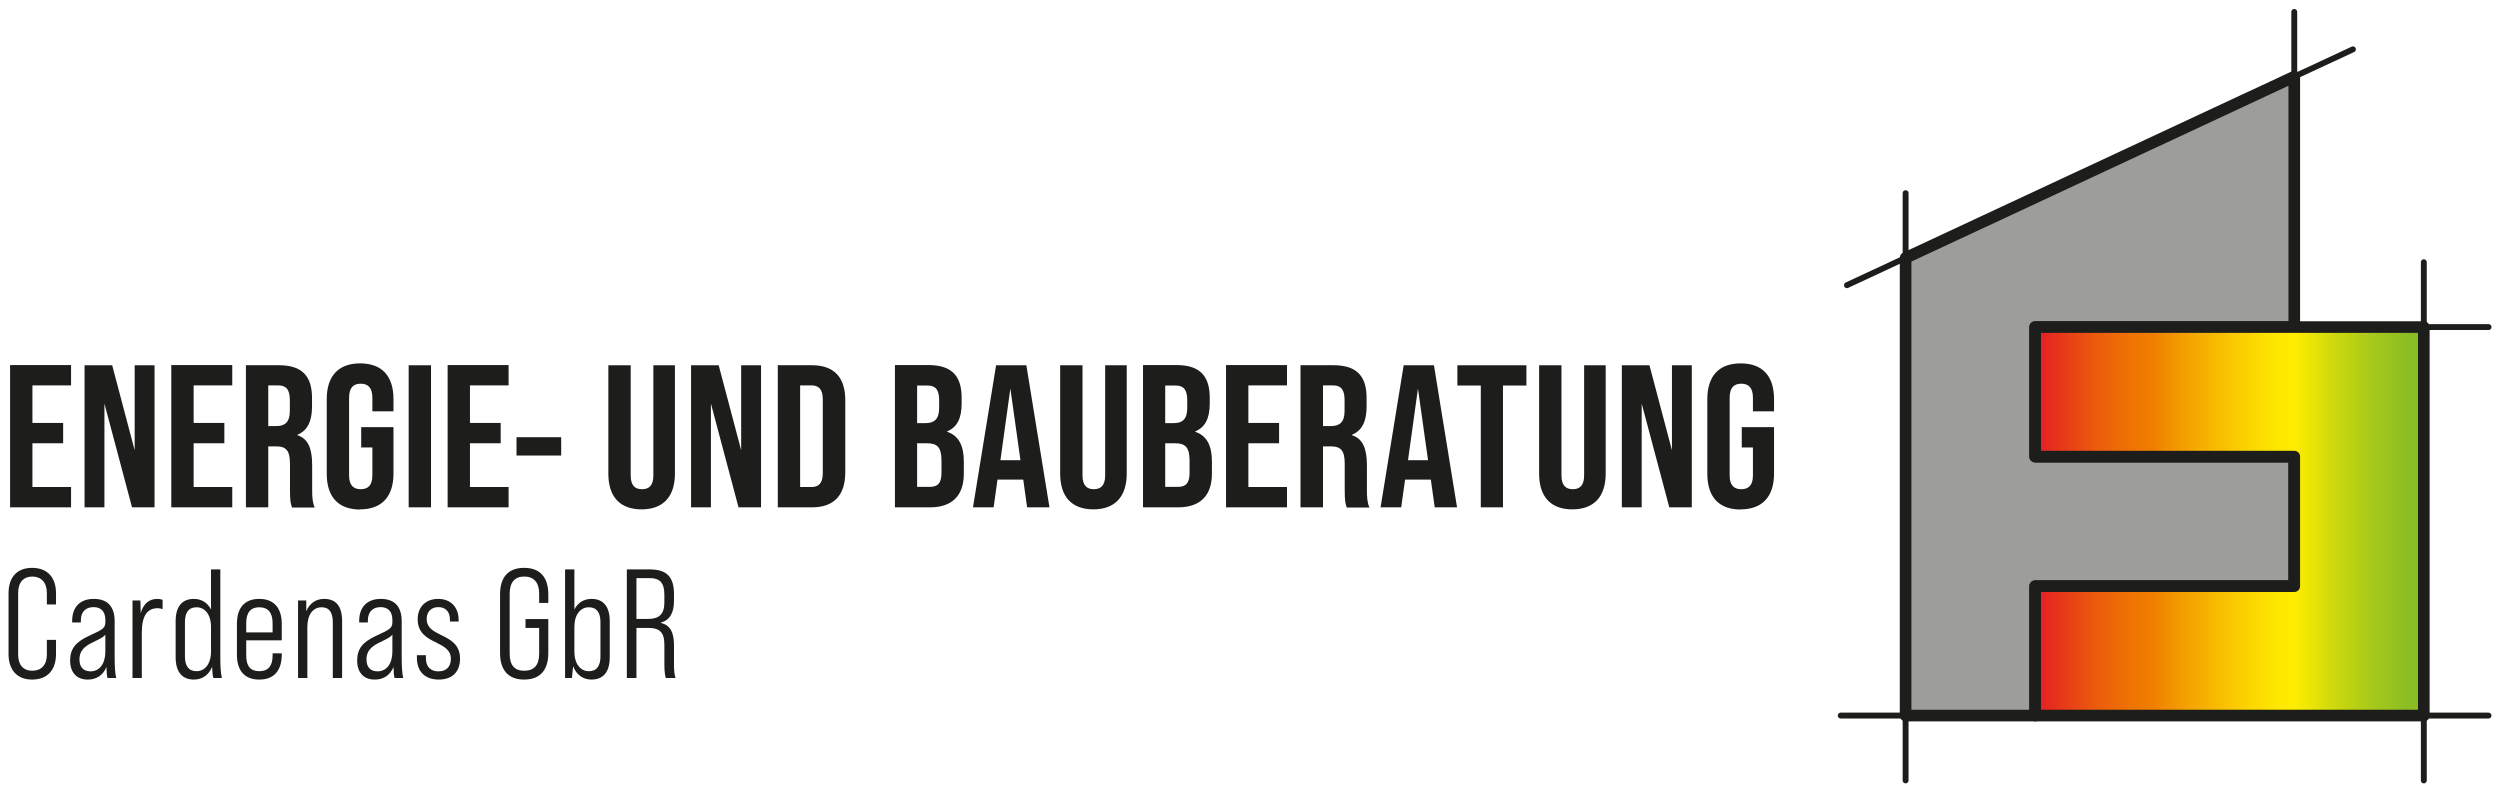
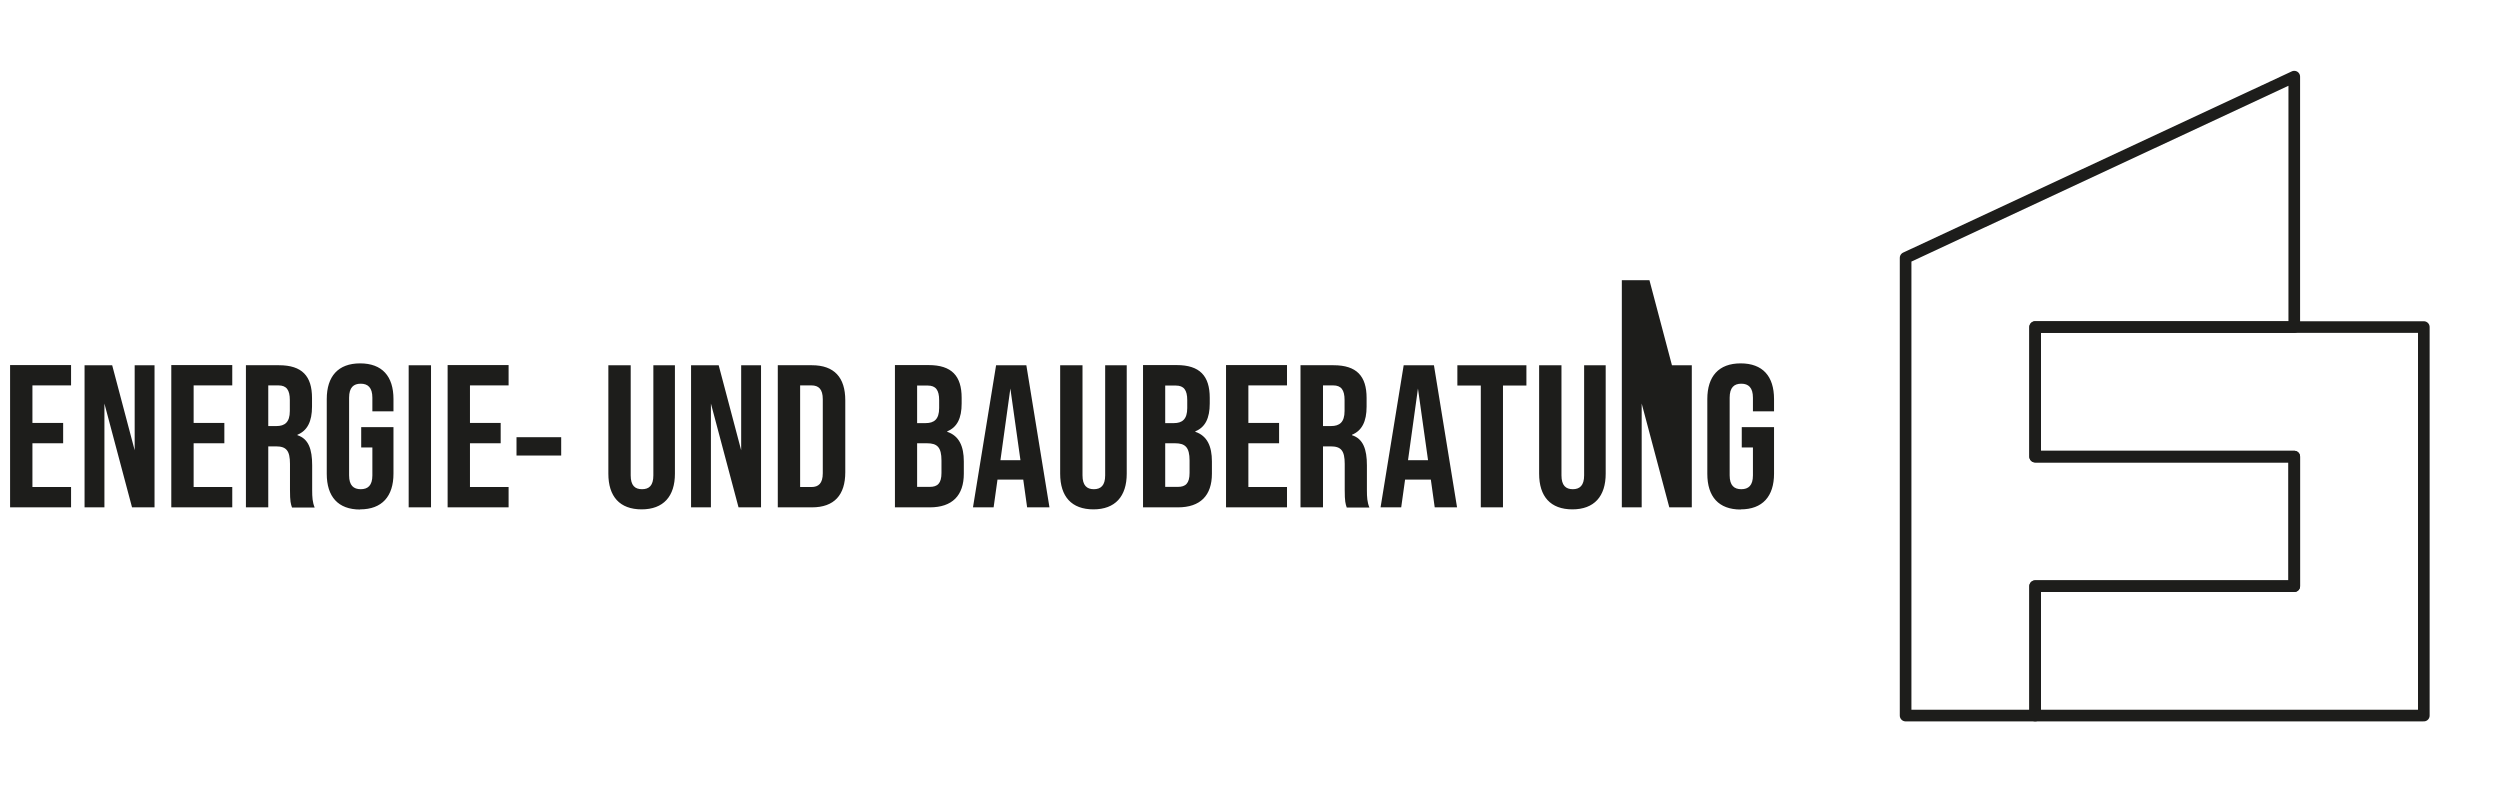
<svg xmlns="http://www.w3.org/2000/svg" id="Ebene_1" version="1.1" viewBox="0 0 161.13 51.07">
  <defs>
    <style>
      .st0 {
        fill: #1d1d1b;
      }

      .st1 {
        stroke-linecap: round;
        stroke-width: .38px;
      }

      .st1, .st2, .st3 {
        fill: none;
      }

      .st1, .st3 {
        stroke: #1d1d1b;
        stroke-linejoin: round;
      }

      .st4 {
        clip-path: url(#clippath-1);
      }

      .st5 {
        fill: #9d9d9c;
      }

      .st6 {
        clip-path: url(#clippath-2);
      }

      .st3 {
        stroke-width: .75px;
      }

      .st7 {
        clip-path: url(#clippath);
      }

      .st8 {
        fill: url(#Unbenannter_Verlauf_2);
      }
    </style>
    <clipPath id="clippath">
      <rect class="st2" x=".55" y=".58" width="160.03" height="49.91" />
    </clipPath>
    <clipPath id="clippath-1">
-       <polygon class="st2" points="131.17 21.08 131.17 29.43 147.87 29.43 147.87 37.78 131.17 37.78 131.17 46.12 156.22 46.12 156.22 21.08 131.17 21.08" />
-     </clipPath>
+       </clipPath>
    <linearGradient id="Unbenannter_Verlauf_2" data-name="Unbenannter Verlauf 2" x1="-57.74" y1="99.01" x2="-56.74" y2="99.01" gradientTransform="translate(1577.51 2513.61) scale(25.05 -25.05)" gradientUnits="userSpaceOnUse">
      <stop offset="0" stop-color="#e52322" />
      <stop offset=".02" stop-color="#e52322" />
      <stop offset=".06" stop-color="#e6341b" />
      <stop offset=".16" stop-color="#eb5b0c" />
      <stop offset=".25" stop-color="#ee7403" />
      <stop offset=".3" stop-color="#ef7d00" />
      <stop offset=".4" stop-color="#f4a400" />
      <stop offset=".52" stop-color="#facb00" />
      <stop offset=".61" stop-color="#fde400" />
      <stop offset=".67" stop-color="#ffed00" />
      <stop offset=".77" stop-color="#ced90e" />
      <stop offset=".87" stop-color="#a7c91a" />
      <stop offset=".95" stop-color="#8ebf22" />
      <stop offset="1" stop-color="#86bc25" />
    </linearGradient>
    <clipPath id="clippath-2">
-       <rect class="st2" x=".55" y=".58" width="160.03" height="49.91" />
-     </clipPath>
+       </clipPath>
  </defs>
  <g class="st7">
-     <path class="st0" d="M41.02,39.89v-2.63h.85c.68,0,.95.32.95,1.08v.49c0,.76-.34,1.06-1.05,1.06h-.75ZM40.4,43.7h.62v-3.23h.76c.74,0,1.04.28,1.04,1.09v1.29c0,.43.04.65.09.85h.63c-.08-.24-.1-.54-.1-.84v-1.27c0-.83-.24-1.3-.85-1.44v-.02c.58-.16.85-.63.85-1.41v-.43c0-1.1-.46-1.59-1.55-1.59h-1.49v7ZM38.7,42.31c0,.59-.22.95-.75.95s-.93-.46-.93-1.27v-1.58c0-.81.4-1.27.93-1.27s.75.36.75.96v2.21ZM38.12,38.6c-.49,0-.88.25-1.1.68v-2.58h-.6v7h.44l.08-.76c.2.54.63.86,1.18.86.74,0,1.18-.46,1.18-1.45v-2.31c0-.98-.44-1.44-1.18-1.44M33.78,43.8c1.02,0,1.56-.6,1.56-1.71v-2.19h-1.47v.57h.88v1.66c0,.76-.34,1.1-.96,1.1s-.94-.34-.94-1.1v-3.86c0-.75.34-1.11.94-1.11s.96.36.96,1.11v.59h.59v-.55c0-1.11-.54-1.71-1.56-1.71s-1.55.6-1.55,1.71v3.78c0,1.11.54,1.71,1.55,1.71M28.28,43.8c.88,0,1.37-.51,1.37-1.35,0-.91-.62-1.23-1.2-1.51-.5-.25-.95-.47-.95-1.04,0-.51.33-.77.75-.77.44,0,.75.26.75.82v.11h.56v-.09c0-.86-.53-1.37-1.32-1.37s-1.32.51-1.32,1.31c0,.91.63,1.23,1.21,1.51.48.24.93.48.93,1.03s-.32.82-.8.82-.81-.27-.81-.85v-.19h-.58v.17c0,.89.53,1.4,1.41,1.4M24.33,43.27c-.46,0-.71-.28-.71-.77s.25-.81.84-1.09c.5-.24.73-.36.83-.51v1.09c0,.8-.38,1.28-.96,1.28M25.99,43.7c-.07-.28-.1-.73-.1-1.32v-2.33c0-.94-.44-1.45-1.35-1.45-.86,0-1.39.51-1.39,1.42v.1h.56v-.13c0-.57.33-.86.82-.86s.76.29.76.83v.13c0,.37-.12.47-1.01.87-.92.42-1.26.86-1.26,1.62s.42,1.22,1.13,1.22c.58,0,1-.29,1.21-.81.01.33.03.58.07.71h.56ZM20.89,38.6c-.53,0-.94.29-1.15.79v-.69h-.53v5h.6v-3.29c0-.82.38-1.27.92-1.27.49,0,.72.33.72.98v3.58h.6v-3.66c0-.98-.4-1.44-1.16-1.44M15.87,40.76v-.6c0-.69.29-1.02.84-1.02s.86.33.86,1.02v.6h-1.7ZM16.71,38.6c-.95,0-1.44.58-1.44,1.61v1.98c0,1.03.49,1.61,1.44,1.61s1.45-.58,1.45-1.61v-.08h-.59v.14c0,.68-.29,1.01-.86,1.01s-.84-.33-.84-1.01v-.98h2.29v-1.06c0-1.03-.51-1.61-1.45-1.61M12.67,43.26c-.53,0-.75-.36-.75-.95v-2.21c0-.6.22-.96.75-.96s.93.46.93,1.27v1.58c0,.81-.4,1.27-.93,1.27M14.3,43.7c-.07-.28-.1-.72-.1-1.32v-5.68h-.6v2.58c-.22-.43-.61-.68-1.1-.68-.74,0-1.18.46-1.18,1.44v2.31c0,.99.44,1.45,1.18,1.45.54,0,.96-.3,1.17-.82.01.33.04.59.08.72h.55ZM10.15,38.6c-.54,0-.9.3-1.08.92l-.02-.82h-.51v5h.6v-2.93c0-1.06.34-1.57,1.02-1.57.12,0,.22.02.32.06v-.6c-.1-.04-.2-.06-.33-.06M5.83,43.27c-.46,0-.71-.28-.71-.77s.25-.81.84-1.09c.5-.24.73-.36.83-.51v1.09c0,.8-.38,1.28-.96,1.28M7.49,43.7c-.07-.28-.1-.73-.1-1.32v-2.33c0-.94-.44-1.45-1.35-1.45-.86,0-1.39.51-1.39,1.42v.1h.56v-.13c0-.57.33-.86.82-.86s.76.29.76.83v.13c0,.37-.12.47-1.01.87-.92.42-1.26.86-1.26,1.62s.42,1.22,1.13,1.22c.58,0,1-.29,1.21-.81.01.33.03.58.07.71h.56ZM2.07,43.8c.99,0,1.54-.62,1.54-1.65v-.91h-.59v.95c0,.68-.37,1.04-.94,1.04s-.91-.36-.91-1.04v-3.98c0-.68.35-1.05.91-1.05s.94.37.94,1.05v.75h.59v-.72c0-1.02-.55-1.64-1.54-1.64s-1.52.62-1.52,1.64v3.91c0,1.03.55,1.65,1.52,1.65" />
-     <path class="st0" d="M112.19,32.83c1.41,0,2.15-.84,2.15-2.3v-3h-2.08v1.31h.72v1.8c0,.65-.29.89-.75.89s-.75-.24-.75-.89v-5.01c0-.66.29-.9.75-.9s.75.25.75.9v.88h1.36v-.79c0-1.47-.73-2.3-2.15-2.3s-2.15.84-2.15,2.3v4.82c0,1.47.73,2.3,2.15,2.3M104.53,32.7h1.28v-6.69l1.78,6.69h1.45v-9.16h-1.28v5.48l-1.45-5.48h-1.78v9.16ZM101.34,32.83c1.41,0,2.15-.84,2.15-2.3v-6.99h-1.39v7.1c0,.65-.28.89-.73.89s-.73-.24-.73-.89v-7.1h-1.44v6.99c0,1.47.73,2.3,2.15,2.3M95.43,32.7h1.44v-7.85h1.51v-1.31h-4.45v1.31h1.51v7.85ZM90.75,29.66l.64-4.62.65,4.62h-1.3ZM92.47,32.7h1.44l-1.49-9.16h-1.95l-1.49,9.16h1.33l.25-1.79h1.66l.25,1.79ZM85.27,27.46v-2.62h.66c.51,0,.73.29.73.94v.71c0,.73-.33.97-.87.97h-.53ZM83.83,32.7h1.44v-3.93h.5c.66,0,.9.27.9,1.13v1.68c0,.75.05.89.13,1.13h1.46c-.14-.34-.16-.67-.16-1.11v-1.61c0-1.03-.24-1.71-.96-1.94v-.03c.64-.26.94-.86.94-1.81v-.56c0-1.41-.64-2.11-2.13-2.11h-2.13v9.16ZM79.02,32.7h3.93v-1.31h-2.49v-2.82h1.98v-1.31h-1.98v-2.42h2.49v-1.31h-3.93v9.16ZM75.1,31.39v-2.82h.64c.65,0,.93.26.93,1.11v.8c0,.68-.26.9-.75.9h-.83ZM75.1,27.27v-2.42h.69c.51,0,.73.29.73.94v.51c0,.73-.33.97-.86.97h-.56ZM73.66,32.7h2.26c1.44,0,2.19-.76,2.19-2.17v-.79c0-.97-.3-1.65-1.07-1.91v-.03c.64-.26.93-.85.93-1.79v-.37c0-1.41-.64-2.11-2.13-2.11h-2.17v9.16ZM70.47,32.83c1.41,0,2.15-.84,2.15-2.3v-6.99h-1.39v7.1c0,.65-.28.89-.73.89s-.73-.24-.73-.89v-7.1h-1.44v6.99c0,1.47.73,2.3,2.15,2.3M64.48,29.66l.64-4.62.65,4.62h-1.3ZM66.2,32.7h1.44l-1.49-9.16h-1.95l-1.49,9.16h1.33l.25-1.79h1.66l.25,1.79ZM59.11,31.39v-2.82h.64c.66,0,.93.26.93,1.11v.8c0,.68-.26.9-.75.9h-.83ZM59.11,27.27v-2.42h.69c.51,0,.73.29.73.94v.51c0,.73-.33.97-.87.97h-.56ZM57.67,32.7h2.26c1.44,0,2.19-.76,2.19-2.17v-.79c0-.97-.3-1.65-1.07-1.91v-.03c.64-.26.93-.85.93-1.79v-.37c0-1.41-.64-2.11-2.13-2.11h-2.17v9.16ZM51.57,31.39v-6.55h.73c.46,0,.73.24.73.89v4.77c0,.66-.28.89-.73.89h-.73ZM50.13,32.7h2.2c1.44,0,2.15-.8,2.15-2.26v-4.64c0-1.47-.71-2.26-2.15-2.26h-2.2v9.16ZM44.54,32.7h1.28v-6.69l1.78,6.69h1.45v-9.16h-1.28v5.48l-1.45-5.48h-1.78v9.16ZM41.35,32.83c1.41,0,2.15-.84,2.15-2.3v-6.99h-1.39v7.1c0,.65-.27.89-.73.89s-.73-.24-.73-.89v-7.1h-1.44v6.99c0,1.47.73,2.3,2.15,2.3M33.29,29.36h2.88v-1.18h-2.88v1.18ZM28.85,32.7h3.93v-1.31h-2.49v-2.82h1.98v-1.31h-1.98v-2.42h2.49v-1.31h-3.93v9.16ZM26.34,32.7h1.44v-9.16h-1.44v9.16ZM23.21,32.83c1.41,0,2.15-.84,2.15-2.3v-3h-2.08v1.31h.72v1.8c0,.65-.29.89-.75.89s-.75-.24-.75-.89v-5.01c0-.66.29-.9.75-.9s.75.25.75.9v.88h1.36v-.79c0-1.47-.73-2.3-2.15-2.3s-2.15.84-2.15,2.3v4.82c0,1.47.73,2.3,2.15,2.3M17.29,27.46v-2.62h.66c.51,0,.73.29.73.94v.71c0,.73-.33.97-.86.97h-.52ZM15.85,32.7h1.44v-3.93h.5c.66,0,.9.27.9,1.13v1.68c0,.75.05.89.13,1.13h1.46c-.14-.34-.16-.67-.16-1.11v-1.61c0-1.03-.23-1.71-.95-1.94v-.03c.64-.26.94-.86.94-1.81v-.56c0-1.41-.64-2.11-2.13-2.11h-2.13v9.16ZM11.04,32.7h3.93v-1.31h-2.49v-2.82h1.98v-1.31h-1.98v-2.42h2.49v-1.31h-3.93v9.16ZM5.45,32.7h1.28v-6.69l1.78,6.69h1.45v-9.16h-1.28v5.48l-1.45-5.48h-1.78v9.16ZM.65,32.7h3.93v-1.31h-2.49v-2.82h1.98v-1.31h-1.98v-2.42h2.49v-1.31H.65v9.16Z" />
+     <path class="st0" d="M112.19,32.83c1.41,0,2.15-.84,2.15-2.3v-3h-2.08v1.31h.72v1.8c0,.65-.29.89-.75.89s-.75-.24-.75-.89v-5.01c0-.66.29-.9.75-.9s.75.25.75.9v.88h1.36v-.79c0-1.47-.73-2.3-2.15-2.3s-2.15.84-2.15,2.3v4.82c0,1.47.73,2.3,2.15,2.3M104.53,32.7h1.28v-6.69l1.78,6.69h1.45v-9.16h-1.28l-1.45-5.48h-1.78v9.16ZM101.34,32.83c1.41,0,2.15-.84,2.15-2.3v-6.99h-1.39v7.1c0,.65-.28.89-.73.89s-.73-.24-.73-.89v-7.1h-1.44v6.99c0,1.47.73,2.3,2.15,2.3M95.43,32.7h1.44v-7.85h1.51v-1.31h-4.45v1.31h1.51v7.85ZM90.75,29.66l.64-4.62.65,4.62h-1.3ZM92.47,32.7h1.44l-1.49-9.16h-1.95l-1.49,9.16h1.33l.25-1.79h1.66l.25,1.79ZM85.27,27.46v-2.62h.66c.51,0,.73.29.73.94v.71c0,.73-.33.97-.87.97h-.53ZM83.83,32.7h1.44v-3.93h.5c.66,0,.9.27.9,1.13v1.68c0,.75.05.89.13,1.13h1.46c-.14-.34-.16-.67-.16-1.11v-1.61c0-1.03-.24-1.71-.96-1.94v-.03c.64-.26.94-.86.94-1.81v-.56c0-1.41-.64-2.11-2.13-2.11h-2.13v9.16ZM79.02,32.7h3.93v-1.31h-2.49v-2.82h1.98v-1.31h-1.98v-2.42h2.49v-1.31h-3.93v9.16ZM75.1,31.39v-2.82h.64c.65,0,.93.26.93,1.11v.8c0,.68-.26.9-.75.9h-.83ZM75.1,27.27v-2.42h.69c.51,0,.73.29.73.94v.51c0,.73-.33.97-.86.97h-.56ZM73.66,32.7h2.26c1.44,0,2.19-.76,2.19-2.17v-.79c0-.97-.3-1.65-1.07-1.91v-.03c.64-.26.93-.85.93-1.79v-.37c0-1.41-.64-2.11-2.13-2.11h-2.17v9.16ZM70.47,32.83c1.41,0,2.15-.84,2.15-2.3v-6.99h-1.39v7.1c0,.65-.28.89-.73.89s-.73-.24-.73-.89v-7.1h-1.44v6.99c0,1.47.73,2.3,2.15,2.3M64.48,29.66l.64-4.62.65,4.62h-1.3ZM66.2,32.7h1.44l-1.49-9.16h-1.95l-1.49,9.16h1.33l.25-1.79h1.66l.25,1.79ZM59.11,31.39v-2.82h.64c.66,0,.93.26.93,1.11v.8c0,.68-.26.9-.75.9h-.83ZM59.11,27.27v-2.42h.69c.51,0,.73.29.73.94v.51c0,.73-.33.97-.87.97h-.56ZM57.67,32.7h2.26c1.44,0,2.19-.76,2.19-2.17v-.79c0-.97-.3-1.65-1.07-1.91v-.03c.64-.26.93-.85.93-1.79v-.37c0-1.41-.64-2.11-2.13-2.11h-2.17v9.16ZM51.57,31.39v-6.55h.73c.46,0,.73.24.73.89v4.77c0,.66-.28.89-.73.89h-.73ZM50.13,32.7h2.2c1.44,0,2.15-.8,2.15-2.26v-4.64c0-1.47-.71-2.26-2.15-2.26h-2.2v9.16ZM44.54,32.7h1.28v-6.69l1.78,6.69h1.45v-9.16h-1.28v5.48l-1.45-5.48h-1.78v9.16ZM41.35,32.83c1.41,0,2.15-.84,2.15-2.3v-6.99h-1.39v7.1c0,.65-.27.89-.73.89s-.73-.24-.73-.89v-7.1h-1.44v6.99c0,1.47.73,2.3,2.15,2.3M33.29,29.36h2.88v-1.18h-2.88v1.18ZM28.85,32.7h3.93v-1.31h-2.49v-2.82h1.98v-1.31h-1.98v-2.42h2.49v-1.31h-3.93v9.16ZM26.34,32.7h1.44v-9.16h-1.44v9.16ZM23.21,32.83c1.41,0,2.15-.84,2.15-2.3v-3h-2.08v1.31h.72v1.8c0,.65-.29.89-.75.89s-.75-.24-.75-.89v-5.01c0-.66.29-.9.75-.9s.75.25.75.9v.88h1.36v-.79c0-1.47-.73-2.3-2.15-2.3s-2.15.84-2.15,2.3v4.82c0,1.47.73,2.3,2.15,2.3M17.29,27.46v-2.62h.66c.51,0,.73.29.73.94v.71c0,.73-.33.97-.86.97h-.52ZM15.85,32.7h1.44v-3.93h.5c.66,0,.9.27.9,1.13v1.68c0,.75.05.89.13,1.13h1.46c-.14-.34-.16-.67-.16-1.11v-1.61c0-1.03-.23-1.71-.95-1.94v-.03c.64-.26.94-.86.94-1.81v-.56c0-1.41-.64-2.11-2.13-2.11h-2.13v9.16ZM11.04,32.7h3.93v-1.31h-2.49v-2.82h1.98v-1.31h-1.98v-2.42h2.49v-1.31h-3.93v9.16ZM5.45,32.7h1.28v-6.69l1.78,6.69h1.45v-9.16h-1.28v5.48l-1.45-5.48h-1.78v9.16ZM.65,32.7h3.93v-1.31h-2.49v-2.82h1.98v-1.31h-1.98v-2.42h2.49v-1.31H.65v9.16Z" />
  </g>
-   <polygon class="st5" points="122.82 16.62 122.82 46.12 131.17 46.12 131.17 37.78 147.87 37.78 147.87 29.43 131.17 29.43 131.17 21.08 147.87 21.08 147.87 4.94 122.82 16.62" />
  <polygon class="st3" points="122.82 16.62 122.82 46.12 131.17 46.12 131.17 37.78 147.87 37.78 147.87 29.43 131.17 29.43 131.17 21.08 147.87 21.08 147.87 4.94 122.82 16.62" />
  <g class="st4">
-     <rect class="st8" x="131.17" y="21.08" width="25.05" height="25.05" />
-   </g>
+     </g>
  <polygon class="st3" points="131.17 21.08 131.17 29.43 147.87 29.43 147.87 37.78 131.17 37.78 131.17 46.12 156.22 46.12 156.22 21.08 131.17 21.08" />
  <g class="st6">
    <path class="st1" d="M122.82,16.62v-4.17M147.87,4.94V.77M156.22,21.08v-4.18M156.22,50.3v-4.18M122.82,50.3v-4.18h-4.18M160.39,21.08h-4.18M160.39,46.12h-4.18M151.65,3.18l-3.78,1.76M122.82,16.62l-3.78,1.76" />
  </g>
</svg>